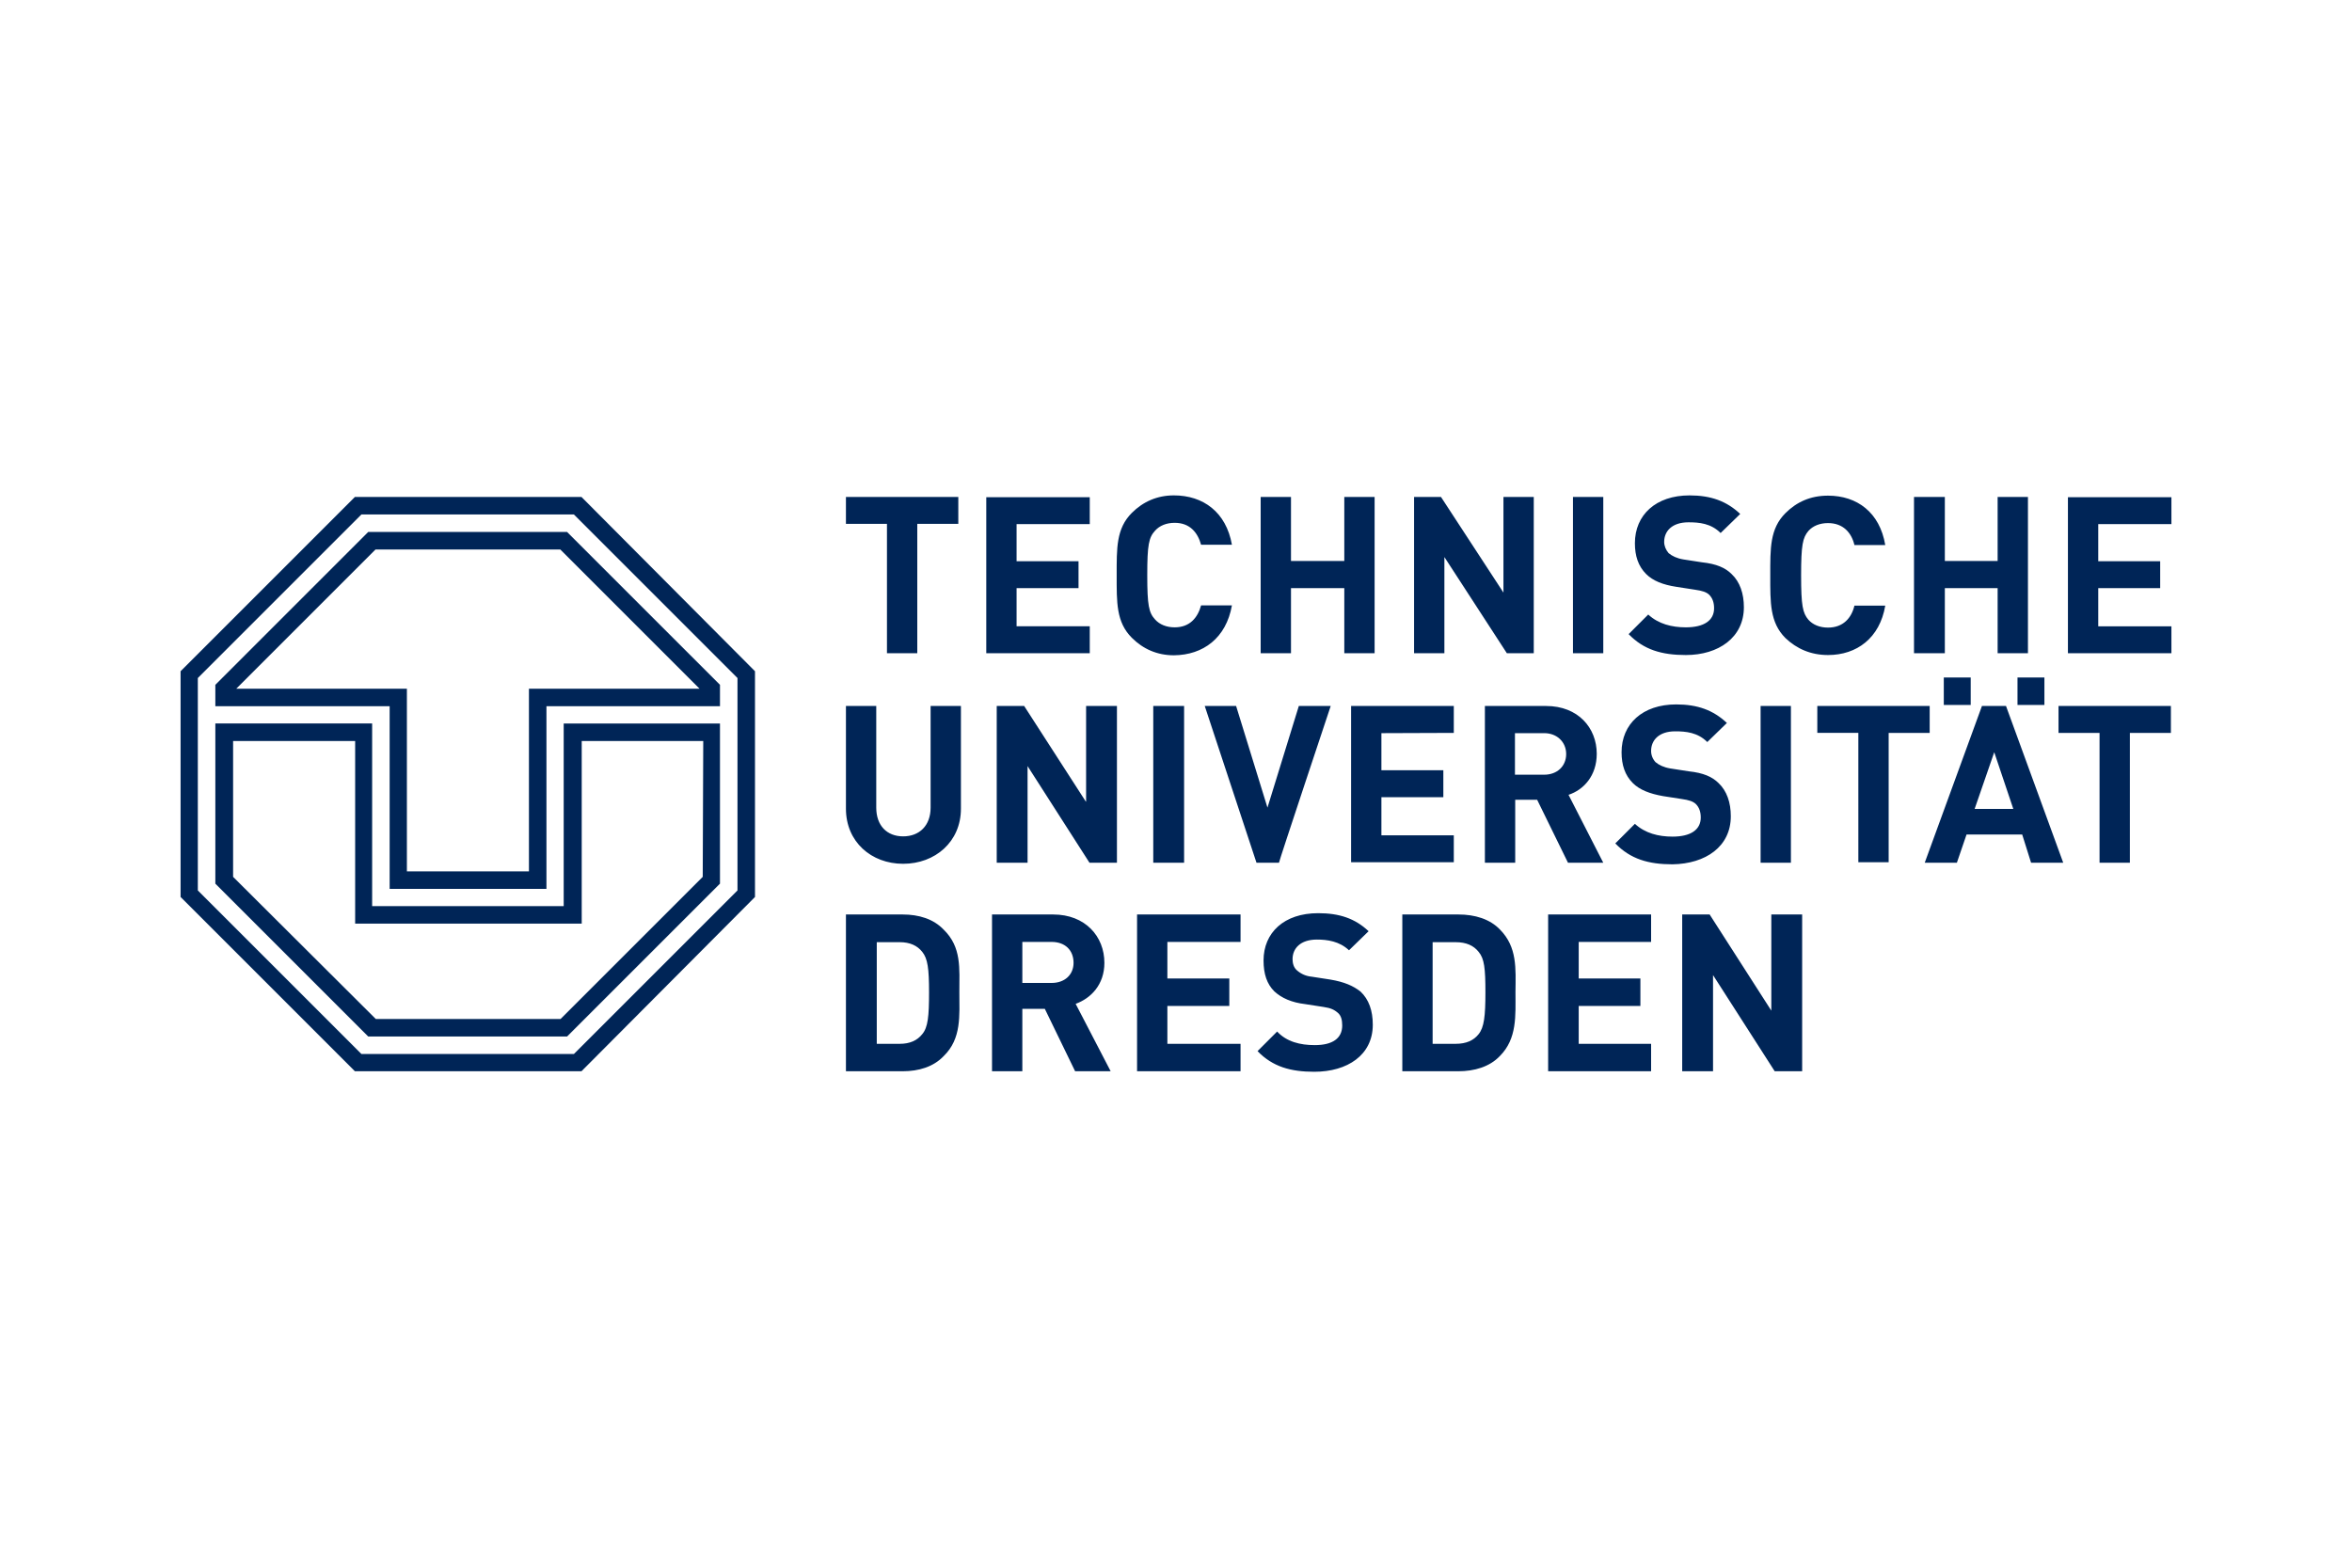
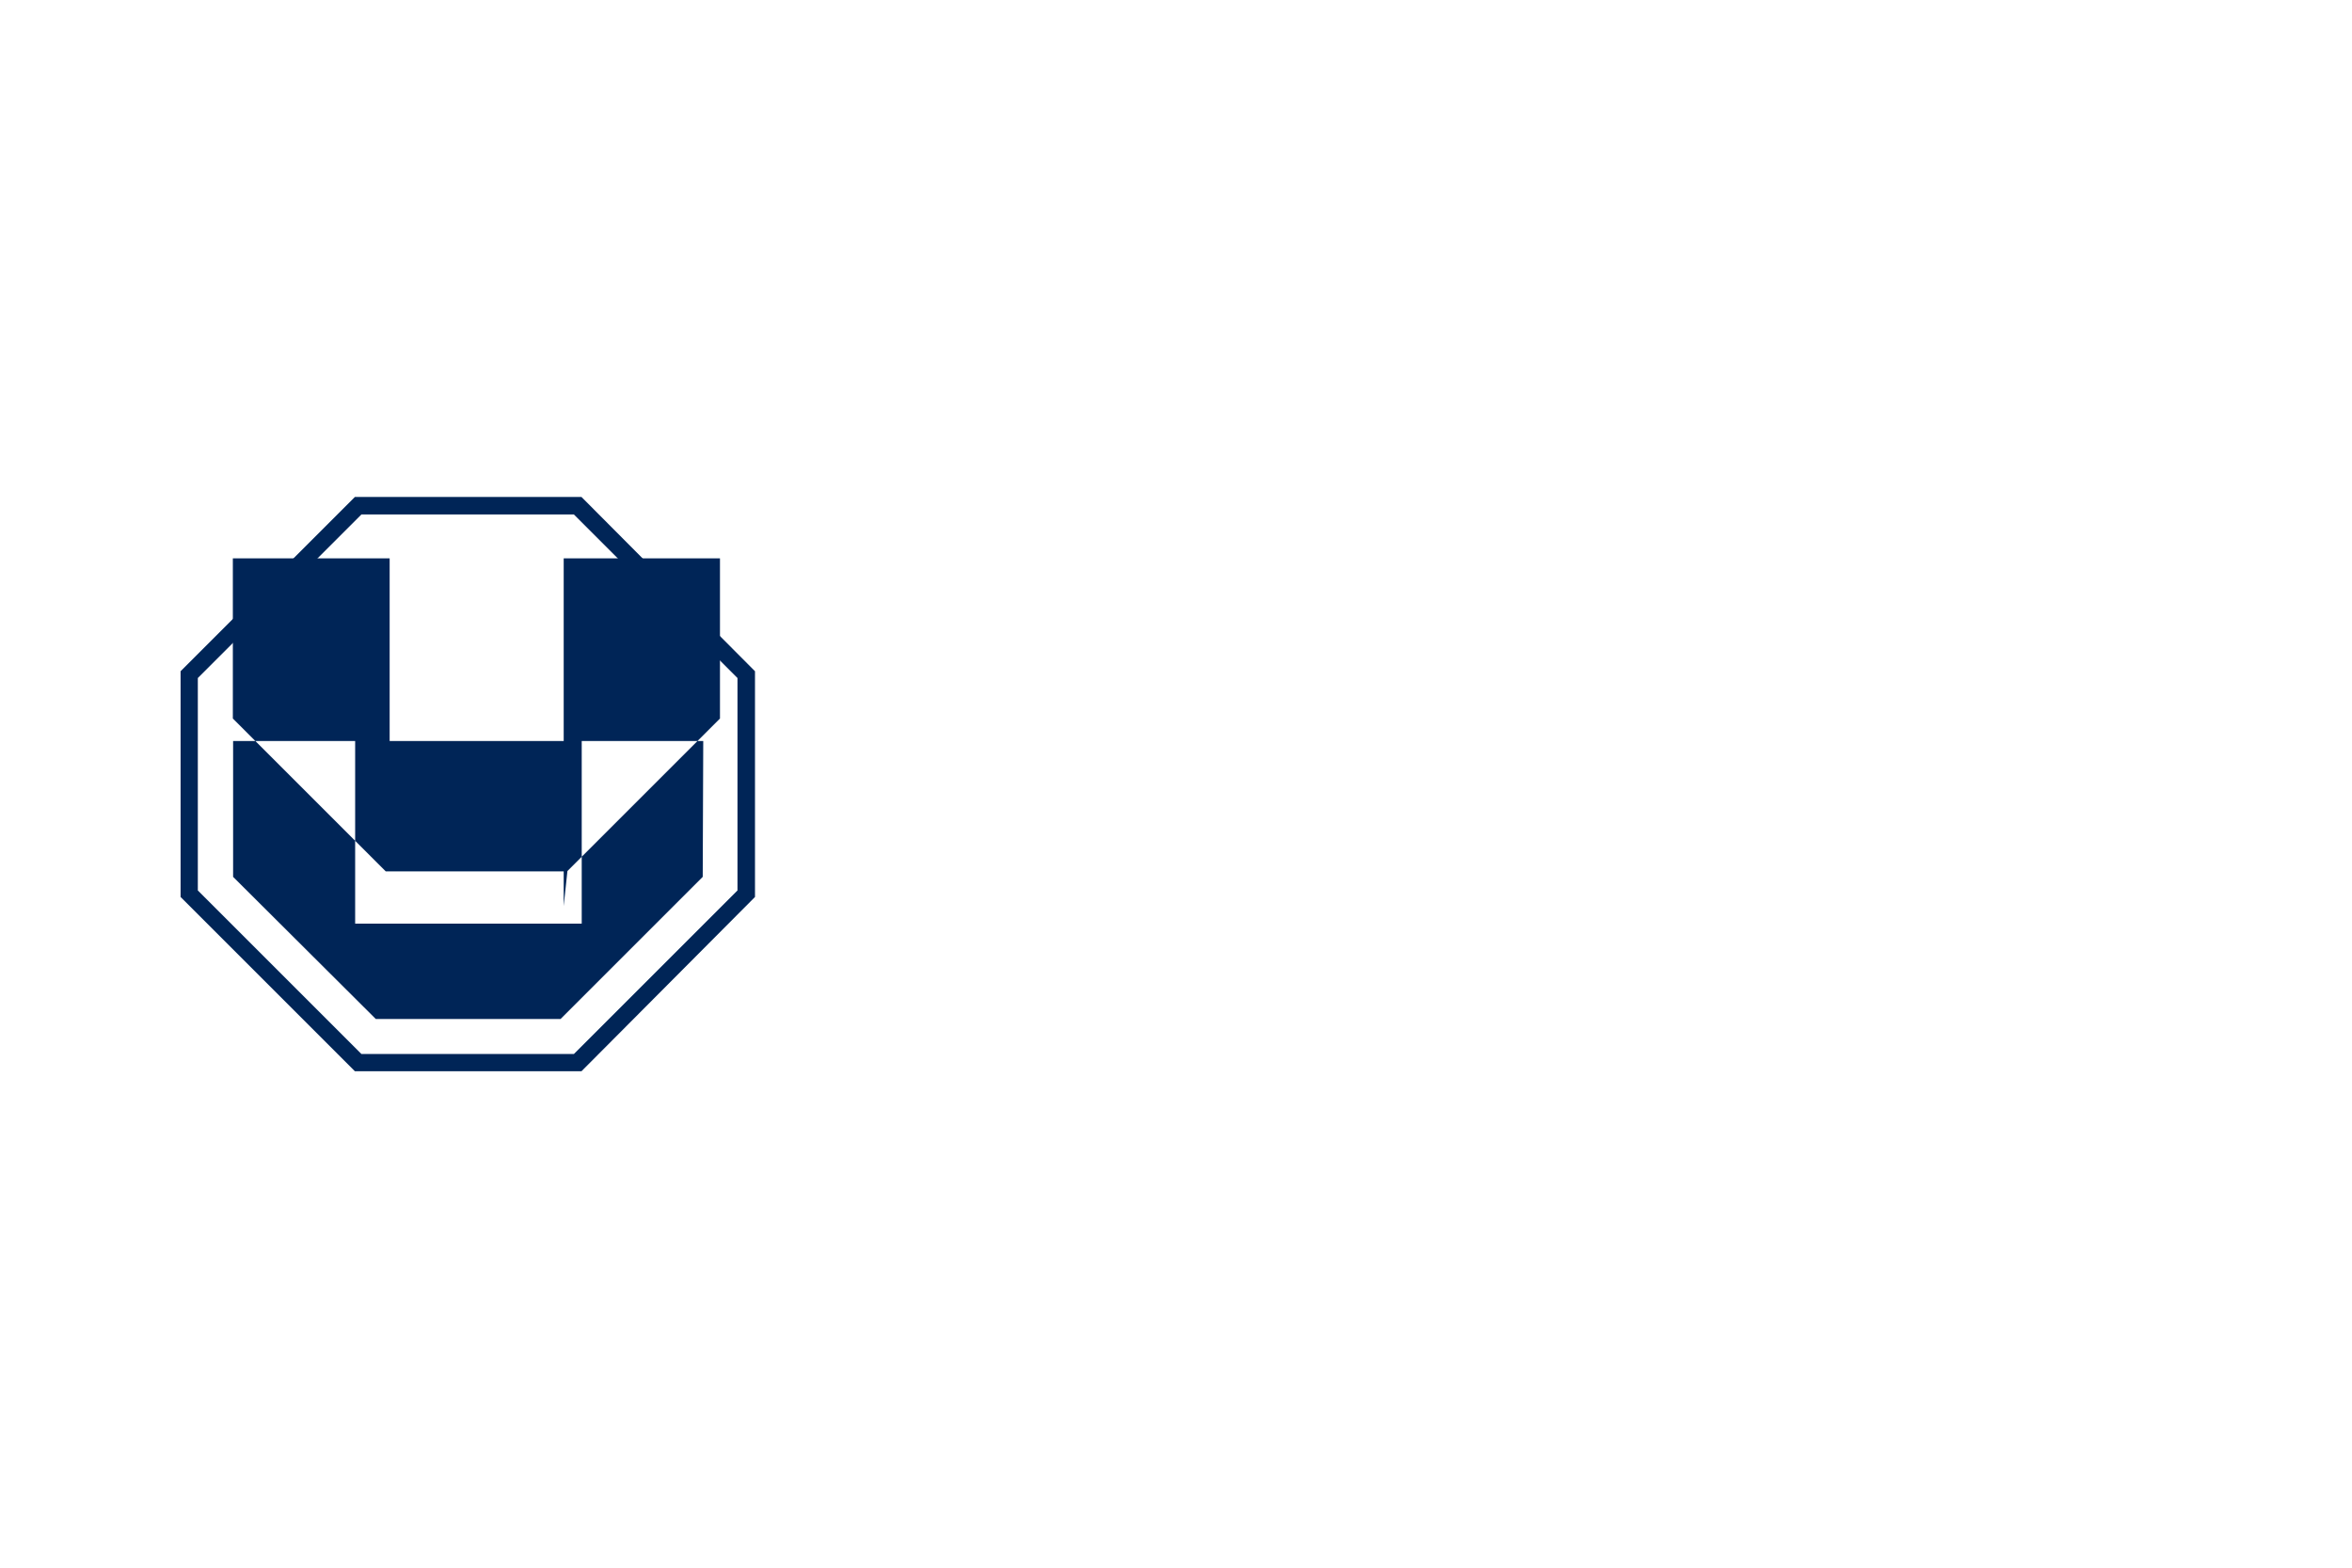
<svg xmlns="http://www.w3.org/2000/svg" id="Layer_1" x="0px" y="0px" viewBox="0 0 900 600" style="enable-background:new 0 0 900 600;" xml:space="preserve">
  <style type="text/css">	.st0{fill:#002557;}</style>
  <g>
-     <path class="st0" d="M743.8,269.8h10.3v-10.5h-10.3V269.8z M772,269.8h10.3v-10.5H772V269.8z M600.2,304.2  c5.8-1.9,10.8-7.3,10.8-15.7c0-9.9-7.1-18.3-19.4-18.3h-23.4v60h11.6v-24.1h8.4l11.8,24.1h13.5  C613.5,330.2,600.2,304.2,600.2,304.2z M590.9,296.5h-11.2v-15.9h11.2c4.9,0,8.4,3.4,8.4,8C599.3,293.2,595.9,296.5,590.9,296.5z   M755.6,309.6l7.5-21.7l7.3,21.7H755.6z M758.4,270.2l-21.9,60h12.3l3.7-10.8h21.3l3.4,10.8h12.3l-21.9-60H758.4L758.4,270.2z   M356.1,309.1c0,6.9-4.3,11-10.5,11c-6.2,0-10.3-4.1-10.3-11v-38.9h-11.6v39.3c0,12.7,9.7,21.1,21.9,21.1s22.1-8.4,22.1-21.1v-39.3  h-11.6V309.1z M415.5,306.8l-23.6-36.6h-10.5v60h11.8v-37l23.7,37h10.5v-60h-11.8V306.8z M441.3,330.2h11.8v-60h-11.8  C441.3,270.2,441.3,330.2,441.3,330.2z M509.2,270.2H497l-12,38.9l-12-38.9h-12l19.8,60h8.6C489.2,330.2,509.2,270.2,509.2,270.2z   M556.3,280.5v-10.3H517V330h39.3v-10.3h-27.7v-14.6h23.7v-10.3h-23.7v-14.2L556.3,280.5z M662.3,312.4c0-5.2-1.5-9.7-4.7-12.7  c-2.4-2.4-5.8-3.9-11.4-4.5l-7.1-1.1c-2.4-0.4-4.3-1.3-5.6-2.4c-1.1-1.2-1.7-2.7-1.7-4.3c0-4.1,3-7.5,9.2-7.5  c4.1,0,8.6,0.4,12.3,4.1l7.5-7.3c-5.2-4.9-11.2-7.1-19.4-7.1c-12.9,0-20.9,7.5-20.9,18.3c0,4.9,1.3,8.8,4.3,11.8  c2.6,2.6,6.5,4.1,11.6,5l7.1,1.1c2.8,0.4,4.3,0.9,5.4,1.9c1.3,1.3,1.9,3,1.9,5.2c0,4.7-3.9,7.3-10.8,7.3c-5.4,0-10.5-1.3-14.4-4.9  l-7.5,7.5c5.8,6,12.7,8,21.9,8C652.7,330.6,662.3,324,662.3,312.4z M685.3,270.2h-11.6v60h11.6V270.2z M738.4,270.2h-43v10.3h15.7  V330h11.6v-49.5h15.7C738.4,280.5,738.4,270.2,738.4,270.2z M787.7,280.5h15.7v49.7H815v-49.7h15.7v-10.3h-43V280.5z M361.1,355.8  c-3.9-4.1-9.5-5.8-15.7-5.8h-21.7v60h21.7c6.2,0,11.8-1.7,15.7-5.8c6.9-6.7,6-15.5,6-24.5C367.1,370.6,368,362.5,361.1,355.8z   M352.9,395.8c-1.9,2.4-4.7,3.7-8.6,3.7h-8.8v-38.9h8.8c3.9,0,6.7,1.3,8.6,3.7c2.1,2.6,2.6,6.4,2.6,15.5  C355.5,388.9,355.1,393.2,352.9,395.8z M411.6,384.2c5.8-2.1,11-7.3,11-15.7c0-10.1-7.3-18.5-19.6-18.5h-23.4v60h11.6v-23.9h8.6  l11.6,23.9H425L411.6,384.2z M402.4,376.2h-11.2v-15.7h11.2c5.2,0,8.4,3.2,8.4,8C410.8,373,407.5,376.2,402.4,376.2z M435.1,410  h39.6v-10.5h-28V385h23.7v-10.5h-23.7v-14h28V350h-39.6C435.1,350,435.1,410,435.1,410z M509,374.9l-7.1-1.1c-2.1-0.2-4-1-5.6-2.4  c-1.3-1.1-1.7-2.8-1.7-4.3c0-4.1,3-7.5,9.3-7.5c3.9,0,8.6,0.6,12.3,4.1l7.5-7.3c-5.2-4.9-11.2-6.9-19.3-6.9  c-13.1,0-20.9,7.5-20.9,18.1c0,5.2,1.3,9,4.1,11.8c2.8,2.6,6.7,4.3,11.8,4.9l7.1,1.1c2.8,0.4,4.1,1.1,5.4,2.2  c1.3,1.1,1.7,2.8,1.7,4.9c0,4.9-3.7,7.5-10.5,7.5c-5.6,0-10.8-1.3-14.4-5.2l-7.5,7.5c5.8,6,12.7,7.9,21.7,7.9  c12.7,0,22.4-6.4,22.4-18c0-5.4-1.5-9.7-4.7-12.7C517.8,377.3,514.4,375.8,509,374.9L509,374.9z M574,355.8  c-3.9-4.1-9.7-5.8-15.9-5.8h-21.5v60H558c6.2,0,12-1.7,15.9-5.8c6.7-6.7,6-15.5,6-24.5C580,370.6,580.6,362.5,574,355.8z   M565.8,395.8c-1.9,2.4-4.7,3.7-8.8,3.7h-8.8v-38.9h8.8c4.1,0,6.9,1.3,8.8,3.7c2.2,2.6,2.6,6.4,2.6,15.5  C568.4,388.9,567.9,393.2,565.8,395.8z M592.4,410h39.4v-10.5h-27.7V385h23.6v-10.5h-23.6v-14h27.7V350h-39.4  C592.4,350,592.4,410,592.4,410z M677.8,386.8L654.2,350h-10.5v60h11.8v-36.8l23.6,36.8h10.5v-60h-11.8V386.8z M339.4,250H351  v-49.5h15.7v-10.3h-43v10.3h15.7C339.4,200.6,339.4,250,339.4,250z M417,239.7h-28v-14.6h23.7v-10.3H389v-14.2h28v-10.3h-39.6V250  H417V239.7z M471.4,231.7h-11.8c-1.3,4.7-4.3,8.4-10.1,8.4c-3.2,0-5.8-1.1-7.5-3c-2.4-2.6-3-5.4-3-17c0-11.6,0.6-14.4,3-17  c1.7-1.9,4.3-3,7.5-3c5.8,0,8.8,3.7,10.1,8.4h11.8c-2.2-12.5-11-18.9-22.2-18.9c-6.4,0-11.8,2.4-16.1,6.7c-6,6-5.8,13.5-5.8,23.9  s-0.2,17.9,5.8,23.9c4.3,4.3,9.7,6.7,16.1,6.7C460.4,250.7,469.2,244.2,471.4,231.7z M494,225.1h20.4V250H526v-59.8h-11.6v24.5H494  v-24.5h-11.6V250H494V225.1z M552.7,213.2l23.9,36.8h10.3v-59.8h-11.6v36.6l-23.9-36.6h-10.3V250h11.6V213.2z M613.5,190.2h-11.6  V250h11.6V190.2z M645.1,240.1c-5.4,0-10.5-1.3-14.4-4.9l-7.5,7.5c5.8,6,12.7,8,21.9,8c12.5,0,22.2-6.7,22.2-18.3  c0-5.2-1.5-9.7-4.7-12.7c-2.4-2.4-5.8-3.9-11.4-4.5l-7.1-1.1c-2.4-0.4-4.3-1.3-5.6-2.4c-1.1-1.3-1.7-2.8-1.7-4.3  c0-4.1,3-7.5,9.3-7.5c4.1,0,8.6,0.4,12.3,4.1l7.5-7.3c-5.2-4.9-11.2-7.1-19.4-7.1c-12.9,0-20.9,7.5-20.9,18.3  c0,4.9,1.3,8.8,4.3,11.8c2.6,2.6,6.4,4.1,11.6,4.9l7.1,1.1c2.8,0.4,4.3,0.9,5.4,1.9c1.3,1.3,1.9,3,1.9,5.2  C655.9,237.5,652,240.1,645.1,240.1z M699.5,250.7c11,0,19.8-6.5,21.9-18.9h-11.8c-1.1,4.7-4.3,8.4-10.1,8.4c-3.2,0-5.8-1.1-7.5-3  c-2.2-2.6-2.8-5.4-2.8-17c0-11.6,0.6-14.4,2.8-17c1.7-1.9,4.3-3,7.5-3c5.8,0,9,3.7,10.1,8.4h11.8c-2.1-12.5-10.8-18.9-21.9-18.9  c-6.7,0-12,2.4-16.3,6.7c-6,6-5.8,13.5-5.8,23.9c0,10.3-0.2,17.9,5.8,23.9C687.5,248.3,692.9,250.7,699.5,250.7z M744.2,225.1h20.2  V250h11.6v-59.8h-11.6v24.5h-20.2v-24.5h-11.8V250h11.8V225.1z M830.9,200.6v-10.3h-39.6V250h39.6v-10.3h-28v-14.6h23.7v-10.3  h-23.7v-14.2H830.9z M202.4,263.6v69.9h-46.7v-69.9H90.4l53.3-53.3h70.7l53.3,53.3H202.4z M140.9,203.6l-58.5,58.5v8.2h66.7v69.9  h60v-69.9h66.4v-8.2L217,203.6H140.9z" />
    <path class="st0" d="M282.2,340.8l-62.6,62.6h-81.3l-62.6-62.6v-81.3l62.6-62.6h81.3l62.6,62.6  C282.2,259.5,282.2,340.8,282.2,340.8z M135.8,190.2l-66.7,66.7v86.4l66.7,66.7h86.7l66.4-66.7v-86.4l-66.4-66.7H135.8z" />
-     <path class="st0" d="M222.4,283.6h46.7l-0.2,52L214.5,390h-70.7l-54.6-54.4v-52h46.7v69.9h86.7V283.6z M215.7,346.8h-73.3v-69.9  h-60v61.3l58.5,58.5H217l58.5-58.5v-61.3h-59.8V346.8z" />
+     <path class="st0" d="M222.4,283.6h46.7l-0.2,52L214.5,390h-70.7l-54.6-54.4v-52h46.7v69.9h86.7V283.6z h-73.3v-69.9  h-60v61.3l58.5,58.5H217l58.5-58.5v-61.3h-59.8V346.8z" />
  </g>
</svg>